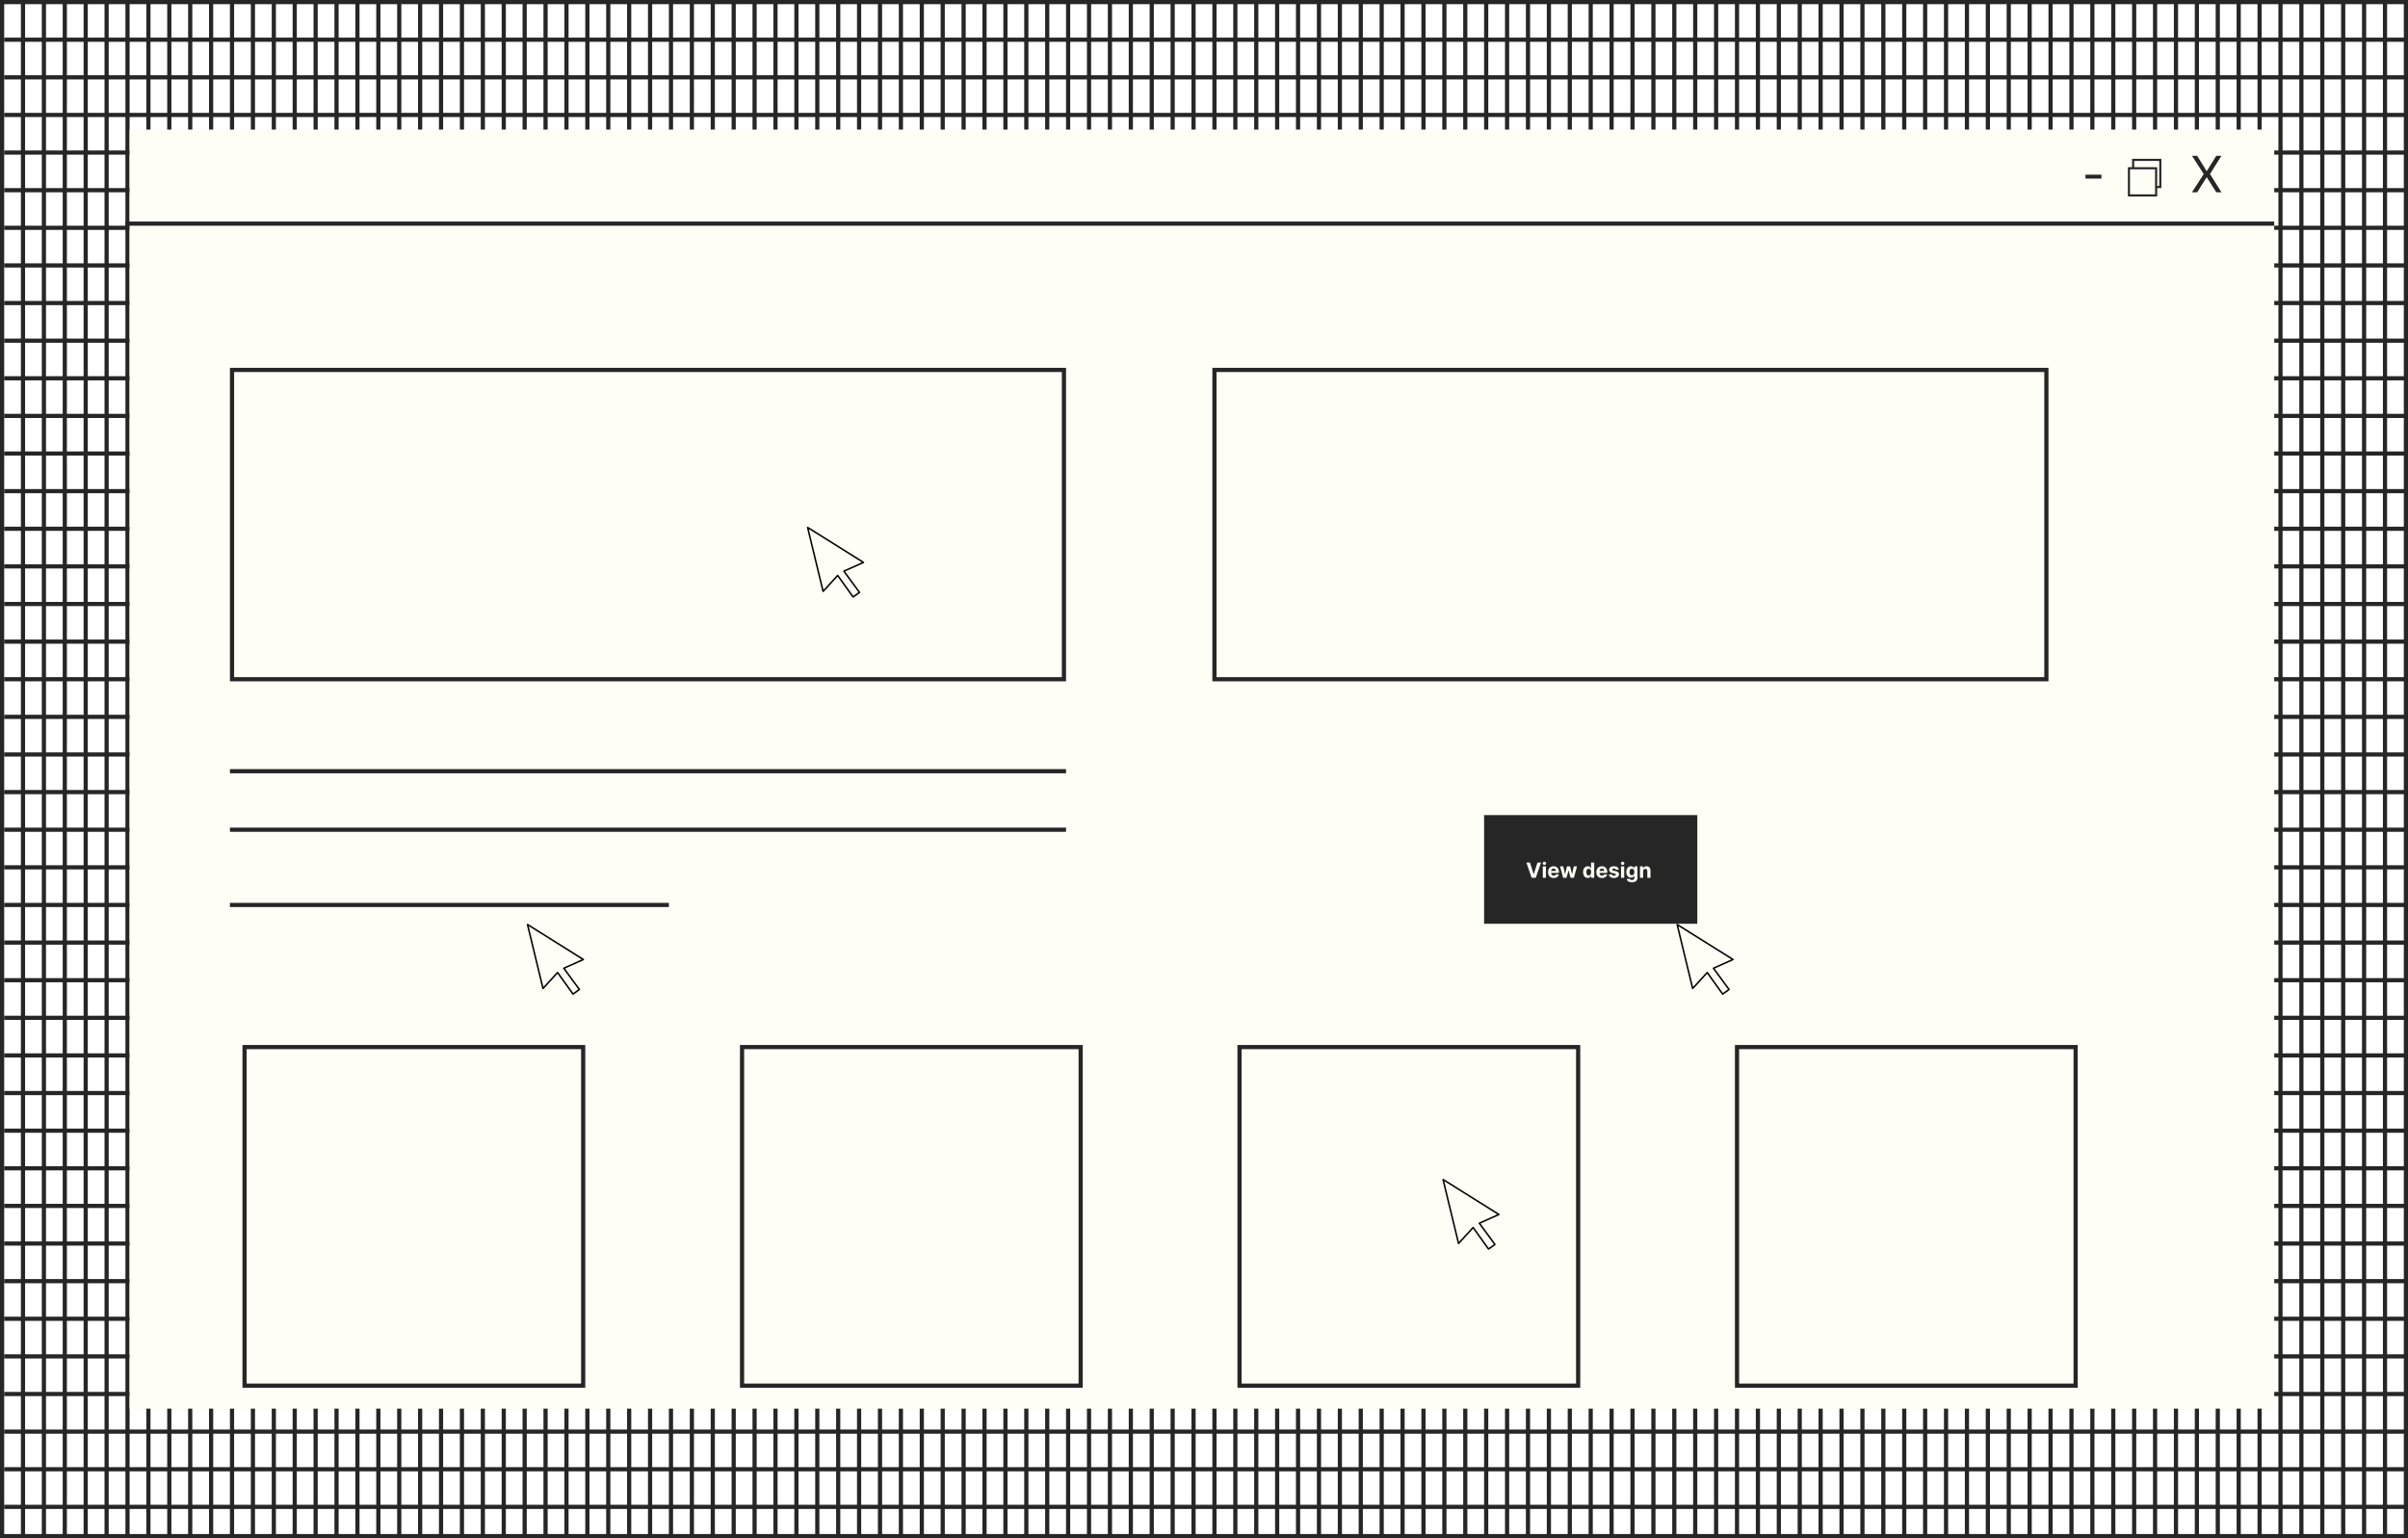
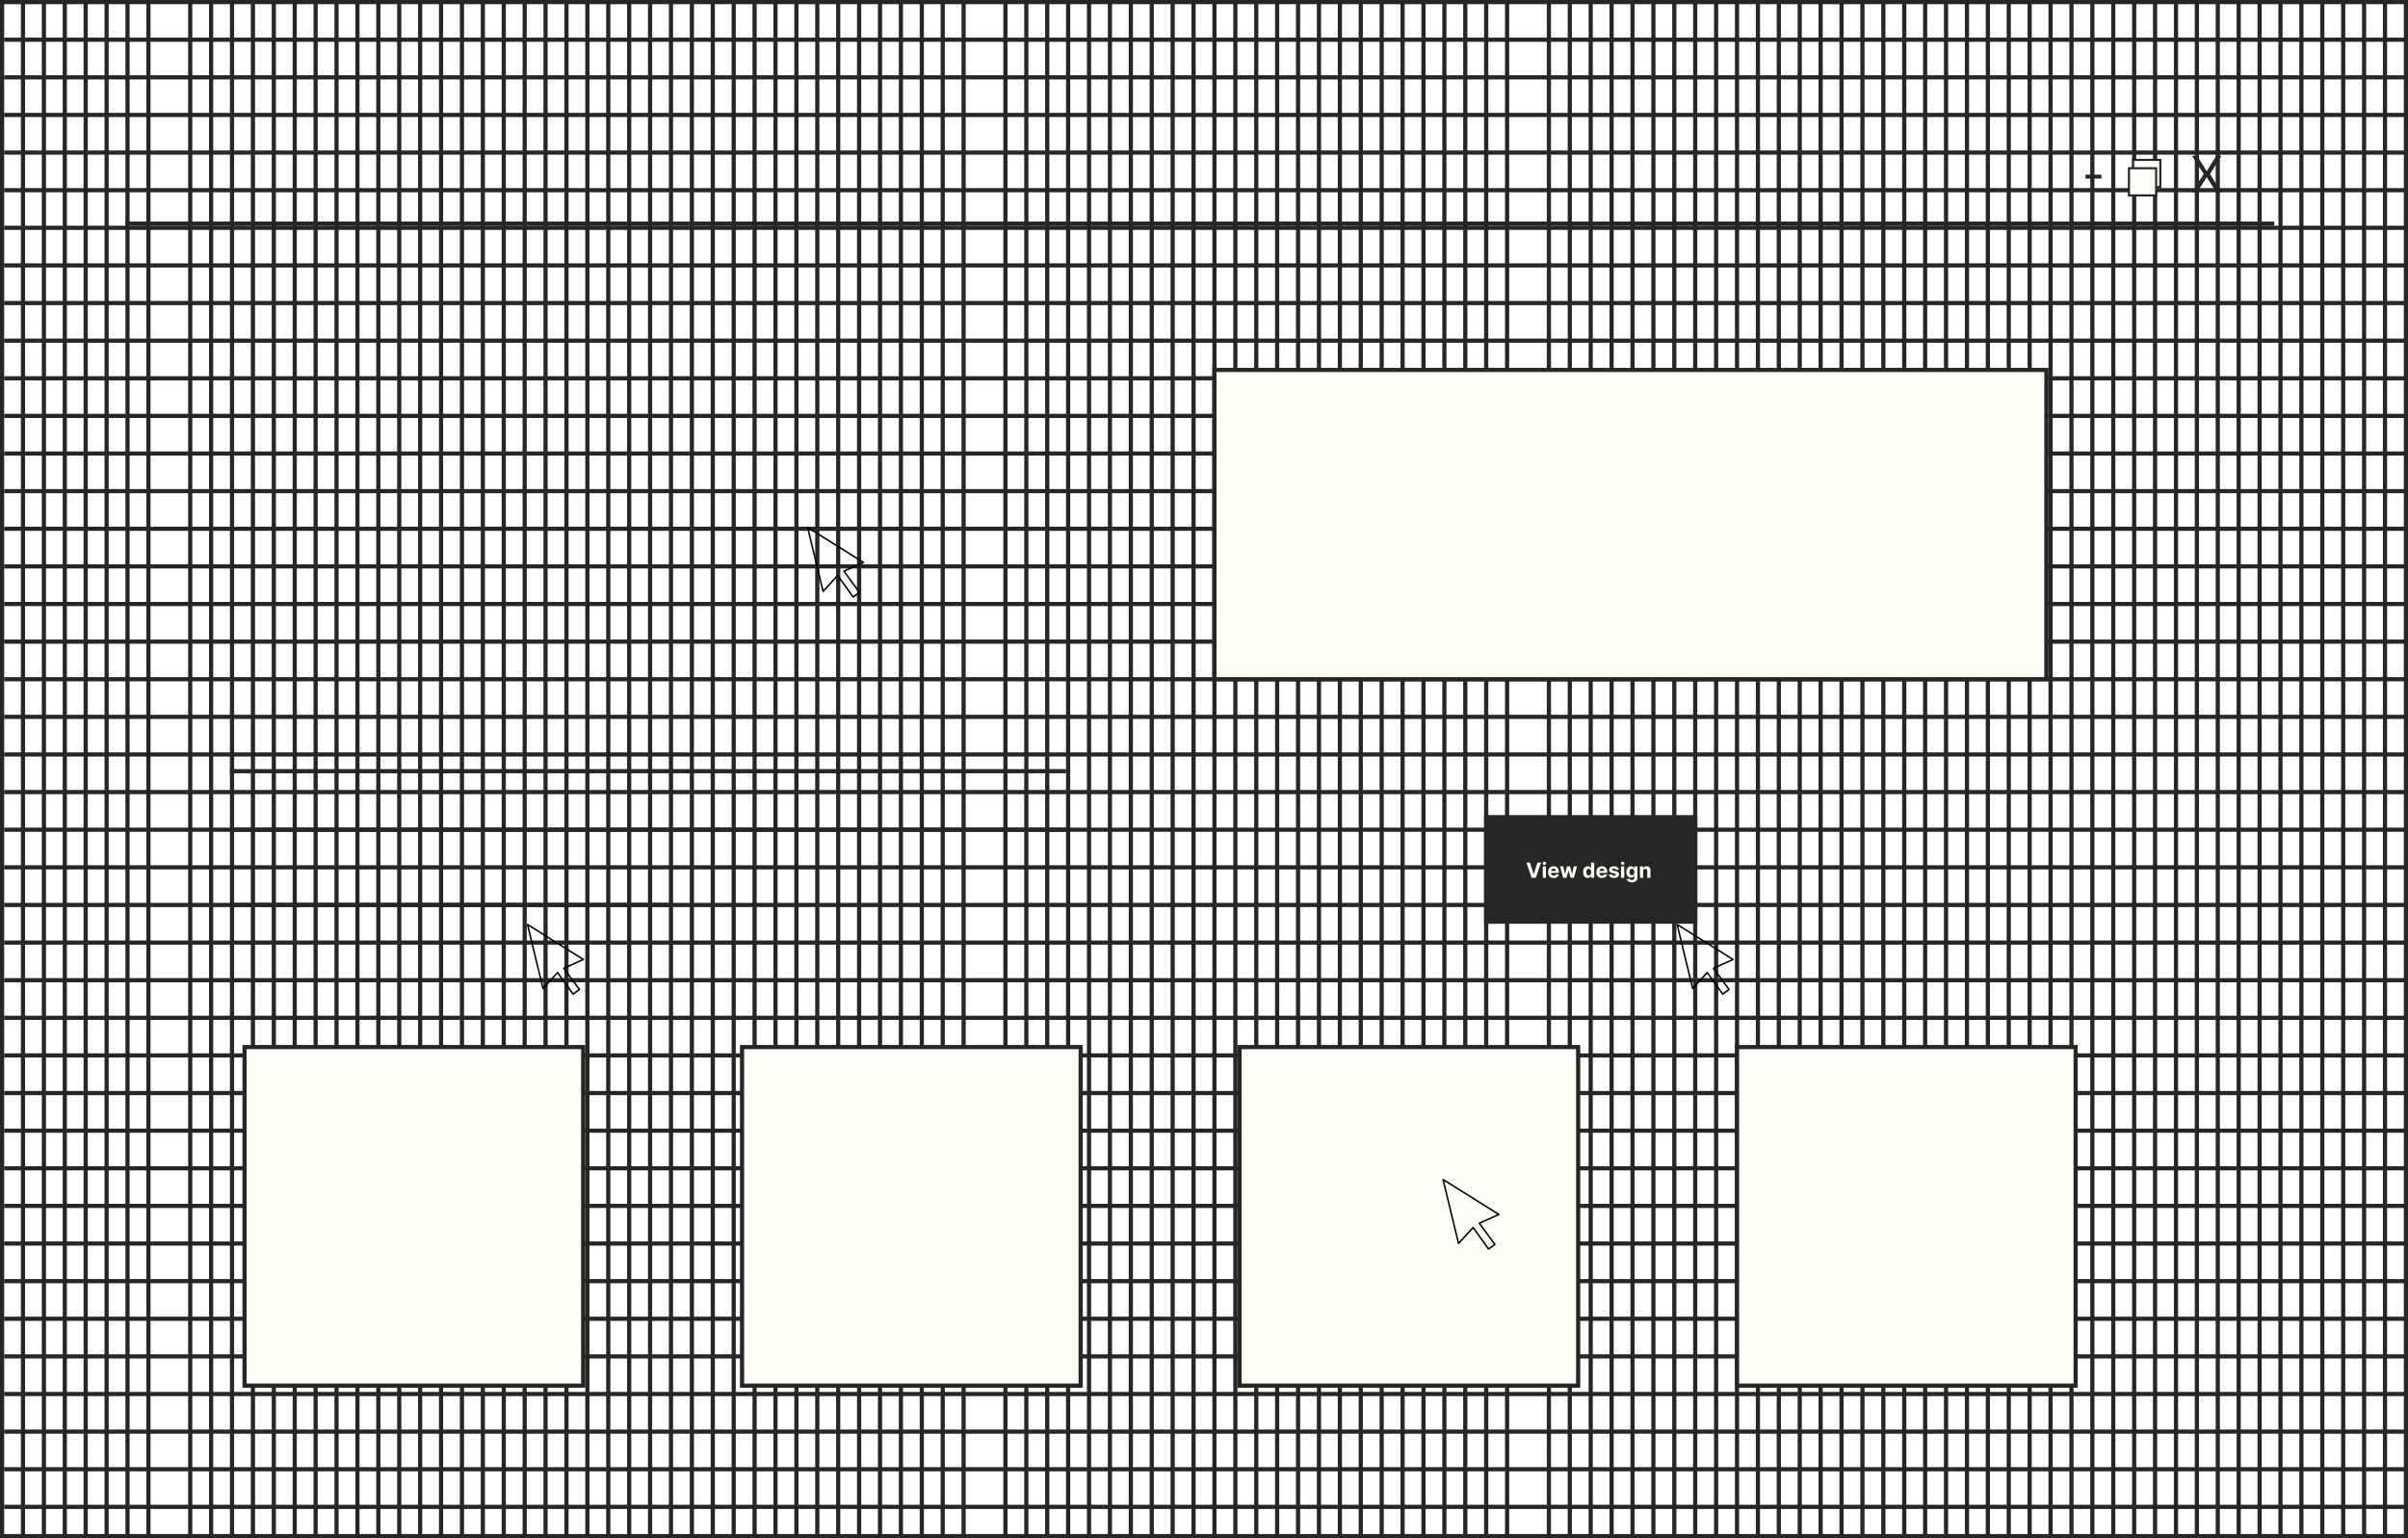
<svg xmlns="http://www.w3.org/2000/svg" width="576" height="368" viewBox="0 0 576 368" fill="none">
  <rect x="0" y="0" width="576" height="368" fill="#808080" stroke="none" />
  <rect x="0.5" y="0.5" width="575" height="367" fill="white" stroke="#262626" />
  <line x1="5.5" y1="2.18557e-08" x2="5.5" y2="368" stroke="#262626" />
  <line x1="10.5" y1="2.18557e-08" x2="10.5" y2="368" stroke="#262626" />
  <line x1="15.5" y1="2.18557e-08" x2="15.5" y2="368" stroke="#262626" />
  <line x1="20.5" y1="2.18557e-08" x2="20.5" y2="368" stroke="#262626" />
  <line x1="25.5" y1="2.18557e-08" x2="25.5" y2="368" stroke="#262626" />
  <line x1="30.5" y1="2.18557e-08" x2="30.5" y2="368" stroke="#262626" />
  <line x1="35.5" y1="2.18557e-08" x2="35.5" y2="368" stroke="#262626" />
-   <line x1="40.5" y1="2.18557e-08" x2="40.5" y2="368" stroke="#262626" />
  <line x1="45.5" y1="2.18557e-08" x2="45.5" y2="368" stroke="#262626" />
  <line x1="50.5" y1="2.18557e-08" x2="50.5" y2="368" stroke="#262626" />
  <line x1="55.5" y1="2.18557e-08" x2="55.5" y2="368" stroke="#262626" />
  <line x1="60.5" y1="2.18557e-08" x2="60.5" y2="368" stroke="#262626" />
  <line x1="65.5" y1="2.18557e-08" x2="65.5" y2="368" stroke="#262626" />
  <line x1="70.5" y1="2.18557e-08" x2="70.5" y2="368" stroke="#262626" />
  <line x1="75.5" y1="2.18557e-08" x2="75.5" y2="368" stroke="#262626" />
  <line x1="80.5" y1="2.18557e-08" x2="80.5" y2="368" stroke="#262626" />
  <line x1="85.5" y1="2.18557e-08" x2="85.5" y2="368" stroke="#262626" />
  <line x1="90.5" y1="2.18557e-08" x2="90.5" y2="368" stroke="#262626" />
  <line x1="95.5" y1="2.18557e-08" x2="95.5" y2="368" stroke="#262626" />
  <line x1="100.5" y1="2.18557e-08" x2="100.5" y2="368" stroke="#262626" />
  <line x1="105.5" y1="2.18557e-08" x2="105.5" y2="368" stroke="#262626" />
  <line x1="110.5" y1="2.18557e-08" x2="110.5" y2="368" stroke="#262626" />
  <line x1="115.5" y1="2.18557e-08" x2="115.5" y2="368" stroke="#262626" />
  <line x1="120.5" y1="2.18557e-08" x2="120.5" y2="368" stroke="#262626" />
  <line x1="125.5" y1="2.18557e-08" x2="125.5" y2="368" stroke="#262626" />
  <line x1="130.5" y1="2.18557e-08" x2="130.5" y2="368" stroke="#262626" />
  <line x1="135.5" y1="2.18557e-08" x2="135.5" y2="368" stroke="#262626" />
  <line x1="140.5" y1="2.18557e-08" x2="140.5" y2="368" stroke="#262626" />
  <line x1="145.5" y1="2.18557e-08" x2="145.5" y2="368" stroke="#262626" />
  <line x1="150.5" y1="2.18557e-08" x2="150.5" y2="368" stroke="#262626" />
  <line x1="155.5" y1="2.18557e-08" x2="155.5" y2="368" stroke="#262626" />
  <line x1="160.5" y1="2.18557e-08" x2="160.5" y2="368" stroke="#262626" />
  <line x1="165.5" y1="2.18557e-08" x2="165.5" y2="368" stroke="#262626" />
  <line x1="170.5" y1="2.18557e-08" x2="170.5" y2="368" stroke="#262626" />
  <line x1="175.5" y1="2.18557e-08" x2="175.5" y2="368" stroke="#262626" />
  <line x1="180.5" y1="2.18557e-08" x2="180.5" y2="368" stroke="#262626" />
  <line x1="185.5" y1="2.18557e-08" x2="185.5" y2="368" stroke="#262626" />
  <line x1="190.5" y1="2.18557e-08" x2="190.5" y2="368" stroke="#262626" />
  <line x1="195.5" y1="2.18557e-08" x2="195.5" y2="368" stroke="#262626" />
  <line x1="200.5" y1="2.18557e-08" x2="200.5" y2="368" stroke="#262626" />
  <line x1="205.5" y1="2.18557e-08" x2="205.5" y2="368" stroke="#262626" />
  <line x1="210.5" y1="2.18557e-08" x2="210.5" y2="368" stroke="#262626" />
  <line x1="215.5" y1="2.18557e-08" x2="215.5" y2="368" stroke="#262626" />
  <line x1="220.5" y1="2.18557e-08" x2="220.5" y2="368" stroke="#262626" />
  <line x1="225.5" y1="2.18557e-08" x2="225.5" y2="368" stroke="#262626" />
  <line x1="230.5" y1="2.18557e-08" x2="230.5" y2="368" stroke="#262626" />
-   <line x1="235.5" y1="2.18557e-08" x2="235.5" y2="368" stroke="#262626" />
  <line x1="240.5" y1="2.18557e-08" x2="240.5" y2="368" stroke="#262626" />
  <line x1="245.5" y1="2.18557e-08" x2="245.5" y2="368" stroke="#262626" />
  <line x1="250.5" y1="2.18557e-08" x2="250.5" y2="368" stroke="#262626" />
  <line x1="255.5" y1="2.18557e-08" x2="255.5" y2="368" stroke="#262626" />
  <line x1="260.5" y1="2.18557e-08" x2="260.5" y2="368" stroke="#262626" />
  <line x1="265.5" y1="2.18557e-08" x2="265.5" y2="368" stroke="#262626" />
  <line x1="270.5" y1="2.18557e-08" x2="270.5" y2="368" stroke="#262626" />
  <line x1="275.5" y1="2.18557e-08" x2="275.5" y2="368" stroke="#262626" />
  <line x1="280.5" y1="2.18557e-08" x2="280.5" y2="368" stroke="#262626" />
  <line x1="285.5" y1="2.18557e-08" x2="285.5" y2="368" stroke="#262626" />
  <line x1="290.5" y1="2.18557e-08" x2="290.5" y2="368" stroke="#262626" />
  <line x1="295.5" y1="2.18557e-08" x2="295.5" y2="368" stroke="#262626" />
  <line x1="300.5" y1="2.18557e-08" x2="300.5" y2="368" stroke="#262626" />
  <line x1="305.5" y1="2.18557e-08" x2="305.5" y2="368" stroke="#262626" />
  <line x1="310.5" y1="2.18557e-08" x2="310.5" y2="368" stroke="#262626" />
  <line x1="315.5" y1="2.18557e-08" x2="315.5" y2="368" stroke="#262626" />
  <line x1="320.5" y1="2.18557e-08" x2="320.5" y2="368" stroke="#262626" />
  <line x1="325.5" y1="2.18557e-08" x2="325.5" y2="368" stroke="#262626" />
  <line x1="330.5" y1="2.18557e-08" x2="330.5" y2="368" stroke="#262626" />
  <line x1="335.5" y1="2.18557e-08" x2="335.5" y2="368" stroke="#262626" />
  <line x1="340.5" y1="2.18557e-08" x2="340.5" y2="368" stroke="#262626" />
  <line x1="345.5" y1="2.18557e-08" x2="345.5" y2="368" stroke="#262626" />
  <line x1="350.5" y1="2.18557e-08" x2="350.5" y2="368" stroke="#262626" />
  <line x1="355.5" y1="2.18557e-08" x2="355.5" y2="368" stroke="#262626" />
  <line x1="360.5" y1="2.18557e-08" x2="360.5" y2="368" stroke="#262626" />
-   <line x1="365.5" y1="2.18557e-08" x2="365.5" y2="368" stroke="#262626" />
  <line x1="370.5" y1="2.18557e-08" x2="370.5" y2="368" stroke="#262626" />
  <line x1="375.5" y1="2.18557e-08" x2="375.5" y2="368" stroke="#262626" />
  <line x1="380.5" y1="2.18557e-08" x2="380.5" y2="368" stroke="#262626" />
  <line x1="385.5" y1="2.18557e-08" x2="385.5" y2="368" stroke="#262626" />
  <line x1="390.5" y1="2.18557e-08" x2="390.5" y2="368" stroke="#262626" />
  <line x1="395.5" y1="2.18557e-08" x2="395.5" y2="368" stroke="#262626" />
  <line x1="400.5" y1="2.18557e-08" x2="400.5" y2="368" stroke="#262626" />
  <line x1="405.5" y1="2.18557e-08" x2="405.5" y2="368" stroke="#262626" />
  <line x1="410.5" y1="2.18557e-08" x2="410.5" y2="368" stroke="#262626" />
  <line x1="415.5" y1="2.18557e-08" x2="415.5" y2="368" stroke="#262626" />
  <line x1="420.5" y1="2.18557e-08" x2="420.5" y2="368" stroke="#262626" />
  <line x1="425.5" y1="2.18557e-08" x2="425.5" y2="368" stroke="#262626" />
  <line x1="430.5" y1="2.18557e-08" x2="430.5" y2="368" stroke="#262626" />
  <line x1="435.5" y1="2.18557e-08" x2="435.5" y2="368" stroke="#262626" />
  <line x1="440.5" y1="2.18557e-08" x2="440.5" y2="368" stroke="#262626" />
  <line x1="445.5" y1="2.18557e-08" x2="445.5" y2="368" stroke="#262626" />
  <line x1="450.5" y1="2.18557e-08" x2="450.5" y2="368" stroke="#262626" />
  <line x1="455.5" y1="2.18557e-08" x2="455.5" y2="368" stroke="#262626" />
  <line x1="460.5" y1="2.18557e-08" x2="460.5" y2="368" stroke="#262626" />
  <line x1="465.5" y1="2.18557e-08" x2="465.5" y2="368" stroke="#262626" />
  <line x1="470.5" y1="2.18557e-08" x2="470.5" y2="368" stroke="#262626" />
  <line x1="475.5" y1="2.18557e-08" x2="475.5" y2="368" stroke="#262626" />
  <line x1="480.5" y1="2.18557e-08" x2="480.5" y2="368" stroke="#262626" />
  <line x1="485.5" y1="2.18557e-08" x2="485.5" y2="368" stroke="#262626" />
  <line x1="490.5" y1="2.18557e-08" x2="490.5" y2="368" stroke="#262626" />
  <line x1="495.5" y1="2.18557e-08" x2="495.5" y2="368" stroke="#262626" />
  <line x1="500.5" y1="2.18557e-08" x2="500.5" y2="368" stroke="#262626" />
  <line x1="505.5" y1="2.18557e-08" x2="505.5" y2="368" stroke="#262626" />
  <line x1="510.5" y1="2.18557e-08" x2="510.5" y2="368" stroke="#262626" />
  <line x1="515.5" y1="2.18557e-08" x2="515.5" y2="368" stroke="#262626" />
  <line x1="520.5" y1="2.18557e-08" x2="520.5" y2="368" stroke="#262626" />
  <line x1="525.5" y1="2.18557e-08" x2="525.5" y2="368" stroke="#262626" />
  <line x1="530.5" y1="2.18557e-08" x2="530.5" y2="368" stroke="#262626" />
  <line x1="535.5" y1="2.18557e-08" x2="535.5" y2="368" stroke="#262626" />
  <line x1="540.5" y1="2.18557e-08" x2="540.5" y2="368" stroke="#262626" />
  <line x1="545.5" y1="2.18557e-08" x2="545.5" y2="368" stroke="#262626" />
  <line x1="550.5" y1="2.18557e-08" x2="550.5" y2="368" stroke="#262626" />
  <line x1="555.5" y1="2.18557e-08" x2="555.5" y2="368" stroke="#262626" />
  <line x1="560.5" y1="2.18557e-08" x2="560.5" y2="368" stroke="#262626" />
  <line x1="565.5" y1="2.18557e-08" x2="565.5" y2="368" stroke="#262626" />
  <line x1="570.5" y1="2.18557e-08" x2="570.5" y2="368" stroke="#262626" />
  <line x1="1" y1="9.5" x2="576" y2="9.5" stroke="#262626" />
  <line x1="1" y1="18.5" x2="576" y2="18.5" stroke="#262626" />
  <line x1="1" y1="27.5" x2="576" y2="27.5" stroke="#262626" />
  <line x1="1" y1="36.5" x2="576" y2="36.5" stroke="#262626" />
  <line x1="1" y1="45.5" x2="576" y2="45.5" stroke="#262626" />
  <line x1="1" y1="54.5" x2="576" y2="54.5" stroke="#262626" />
  <line x1="1" y1="63.5" x2="576" y2="63.5" stroke="#262626" />
  <line x1="1" y1="72.5" x2="576" y2="72.5" stroke="#262626" />
  <line x1="1" y1="81.5" x2="576" y2="81.5" stroke="#262626" />
  <line x1="1" y1="90.5" x2="576" y2="90.5" stroke="#262626" />
  <line x1="1" y1="99.5" x2="576" y2="99.5" stroke="#262626" />
  <line x1="1" y1="108.5" x2="576" y2="108.5" stroke="#262626" />
  <line x1="1" y1="117.5" x2="576" y2="117.5" stroke="#262626" />
  <line x1="1" y1="126.5" x2="576" y2="126.5" stroke="#262626" />
  <line x1="1" y1="135.5" x2="576" y2="135.5" stroke="#262626" />
  <line x1="1" y1="144.5" x2="576" y2="144.5" stroke="#262626" />
  <line x1="1" y1="153.5" x2="576" y2="153.5" stroke="#262626" />
  <line x1="1" y1="162.5" x2="576" y2="162.5" stroke="#262626" />
  <line x1="1" y1="171.5" x2="576" y2="171.5" stroke="#262626" />
  <line x1="1" y1="180.5" x2="576" y2="180.5" stroke="#262626" />
  <line x1="1" y1="189.5" x2="576" y2="189.5" stroke="#262626" />
  <line x1="1" y1="198.5" x2="576" y2="198.5" stroke="#262626" />
  <line x1="1" y1="207.5" x2="576" y2="207.5" stroke="#262626" />
  <line x1="1" y1="216.5" x2="576" y2="216.5" stroke="#262626" />
  <line x1="1" y1="225.5" x2="576" y2="225.5" stroke="#262626" />
  <line x1="1" y1="234.5" x2="576" y2="234.5" stroke="#262626" />
  <line x1="1" y1="243.5" x2="576" y2="243.5" stroke="#262626" />
  <line x1="1" y1="252.5" x2="576" y2="252.5" stroke="#262626" />
  <line x1="1" y1="261.5" x2="576" y2="261.5" stroke="#262626" />
  <line x1="1" y1="270.5" x2="576" y2="270.5" stroke="#262626" />
  <line x1="1" y1="279.5" x2="576" y2="279.5" stroke="#262626" />
  <line x1="1" y1="288.5" x2="576" y2="288.5" stroke="#262626" />
  <line x1="1" y1="297.5" x2="576" y2="297.5" stroke="#262626" />
  <line x1="1" y1="306.5" x2="576" y2="306.5" stroke="#262626" />
  <line x1="1" y1="315.5" x2="576" y2="315.5" stroke="#262626" />
  <line x1="1" y1="324.5" x2="576" y2="324.5" stroke="#262626" />
  <line x1="1" y1="333.5" x2="576" y2="333.5" stroke="#262626" />
  <line x1="1" y1="342.5" x2="576" y2="342.5" stroke="#262626" />
  <line x1="1" y1="351.5" x2="576" y2="351.5" stroke="#262626" />
  <line x1="1" y1="360.5" x2="576" y2="360.5" stroke="#262626" />
-   <rect x="31" y="31" width="513" height="306" fill="#FEFEF6" />
  <path d="M525.568 37.273L527.818 40.903H527.886L530.136 37.273H531.381L528.636 41.636L531.381 46H530.136L527.886 42.438H527.818L525.568 46H524.324L527.136 41.636L524.324 37.273H525.568Z" fill="#262626" />
  <line x1="30" y1="53.5" x2="544" y2="53.5" stroke="#262626" />
-   <path d="M502.67 41.79V42.727H498.852V41.79H502.67Z" fill="#262626" />
+   <path d="M502.67 41.79V42.727H498.852V41.79Z" fill="#262626" />
  <rect x="510.25" y="38.25" width="6.5" height="6.5" fill="#FEFEF6" stroke="#262626" stroke-width="0.5" />
  <rect x="509.25" y="40.25" width="6.5" height="6.5" fill="#FEFEF6" stroke="#262626" stroke-width="0.5" />
-   <rect x="55.5" y="88.5" width="199" height="74" fill="#FEFEF6" stroke="#262626" />
  <rect x="290.5" y="88.5" width="199" height="74" fill="#FEFEF6" stroke="#262626" />
  <line x1="55" y1="184.5" x2="255" y2="184.5" stroke="#262626" />
  <line x1="55" y1="198.5" x2="255" y2="198.5" stroke="#262626" />
  <line x1="55" y1="216.5" x2="160" y2="216.5" stroke="#262626" />
  <rect x="58.5" y="250.5" width="81" height="81" fill="#FEFEF6" stroke="#262626" />
  <rect x="177.5" y="250.5" width="81" height="81" fill="#FEFEF6" stroke="#262626" />
  <rect x="296.5" y="250.5" width="81" height="81" fill="#FEFEF6" stroke="#262626" />
  <rect x="415.5" y="250.5" width="81" height="81" fill="#FEFEF6" stroke="#262626" />
  <path d="M196.711 141.525L193.005 126.226C192.994 126.179 193.001 126.128 193.029 126.085C193.082 126 193.195 125.975 193.28 126.028L206.643 134.395C206.672 134.414 206.697 134.441 206.712 134.475C206.753 134.567 206.712 134.675 206.619 134.717L202.146 136.715L205.744 141.619C205.803 141.701 205.784 141.814 205.702 141.874L204.17 142.967C204.088 143.025 203.973 143.005 203.914 142.923L200.357 137.959L197.025 141.606C197 141.631 196.969 141.65 196.933 141.659C196.834 141.683 196.735 141.624 196.711 141.525ZM193.467 126.575L196.987 141.105L200.239 137.545C200.308 137.47 200.423 137.466 200.498 137.533C200.51 137.545 200.52 137.557 200.529 137.57L204.106 142.561L205.337 141.683L201.716 136.749C201.657 136.667 201.674 136.552 201.756 136.492L201.798 136.47L206.157 134.523L193.467 126.575Z" fill="black" />
  <path d="M348.711 297.525L345.005 282.226C344.994 282.179 345.001 282.128 345.029 282.085C345.082 282 345.195 281.975 345.28 282.028L358.643 290.395C358.672 290.414 358.697 290.441 358.712 290.475C358.753 290.567 358.712 290.675 358.619 290.717L354.146 292.715L357.744 297.619C357.803 297.701 357.784 297.814 357.702 297.874L356.17 298.967C356.088 299.025 355.973 299.005 355.914 298.923L352.357 293.959L349.025 297.606C349 297.631 348.969 297.65 348.933 297.659C348.834 297.683 348.735 297.624 348.711 297.525ZM345.467 282.575L348.987 297.105L352.239 293.545C352.308 293.47 352.423 293.466 352.498 293.533C352.51 293.545 352.52 293.557 352.529 293.57L356.106 298.561L357.337 297.683L353.716 292.749C353.657 292.667 353.674 292.552 353.756 292.492L353.798 292.47L358.157 290.523L345.467 282.575Z" fill="black" />
  <path d="M129.711 236.525L126.005 221.226C125.994 221.179 126.001 221.128 126.029 221.085C126.082 221 126.195 220.975 126.28 221.028L139.643 229.395C139.672 229.414 139.697 229.441 139.712 229.475C139.753 229.567 139.712 229.675 139.619 229.717L135.146 231.715L138.744 236.619C138.803 236.701 138.784 236.814 138.702 236.874L137.17 237.967C137.088 238.025 136.973 238.005 136.914 237.923L133.357 232.959L130.025 236.606C130 236.631 129.969 236.65 129.933 236.659C129.834 236.683 129.735 236.624 129.711 236.525ZM126.467 221.575L129.987 236.105L133.239 232.545C133.308 232.47 133.423 232.466 133.498 232.533C133.51 232.545 133.52 232.557 133.529 232.57L137.106 237.561L138.337 236.683L134.716 231.749C134.657 231.667 134.674 231.552 134.756 231.492L134.798 231.47L139.157 229.523L126.467 221.575Z" fill="black" />
  <rect width="51" height="26" transform="translate(355 195)" fill="#262626" />
  <path d="M365.973 206.364L366.852 209.126H366.886L367.766 206.364H368.619L367.365 210H366.374L365.119 206.364H365.973ZM369.042 210V207.273H369.798V210H369.042ZM369.422 206.921C369.31 206.921 369.213 206.884 369.133 206.809C369.053 206.734 369.014 206.643 369.014 206.538C369.014 206.433 369.053 206.344 369.133 206.27C369.213 206.194 369.31 206.156 369.422 206.156C369.535 206.156 369.63 206.194 369.71 206.27C369.79 206.344 369.83 206.433 369.83 206.538C369.83 206.643 369.79 206.734 369.71 206.809C369.63 206.884 369.535 206.921 369.422 206.921ZM371.647 210.053C371.367 210.053 371.125 209.996 370.923 209.883C370.722 209.768 370.567 209.606 370.458 209.396C370.349 209.186 370.294 208.936 370.294 208.649C370.294 208.368 370.349 208.122 370.458 207.91C370.567 207.698 370.72 207.533 370.918 207.415C371.116 207.296 371.35 207.237 371.617 207.237C371.797 207.237 371.965 207.266 372.12 207.324C372.276 207.381 372.412 207.467 372.528 207.582C372.645 207.696 372.736 207.841 372.801 208.015C372.867 208.188 372.899 208.39 372.899 208.622V208.83H370.596V208.361H372.187C372.187 208.252 372.163 208.156 372.116 208.072C372.069 207.988 372.003 207.922 371.919 207.875C371.836 207.826 371.74 207.802 371.63 207.802C371.515 207.802 371.413 207.828 371.324 207.882C371.237 207.934 371.168 208.004 371.118 208.093C371.068 208.181 371.043 208.278 371.042 208.386V208.832C371.042 208.967 371.067 209.083 371.116 209.181C371.167 209.28 371.239 209.355 371.331 209.409C371.424 209.462 371.533 209.489 371.66 209.489C371.744 209.489 371.821 209.477 371.891 209.453C371.96 209.429 372.02 209.394 372.07 209.347C372.12 209.299 372.157 209.241 372.184 209.173L372.883 209.219C372.848 209.387 372.775 209.534 372.665 209.659C372.556 209.783 372.415 209.88 372.242 209.95C372.07 210.019 371.872 210.053 371.647 210.053ZM373.911 210L373.169 207.273H373.934L374.357 209.105H374.382L374.822 207.273H375.573L376.021 209.094H376.044L376.459 207.273H377.223L376.482 210H375.681L375.213 208.285H375.179L374.71 210H373.911ZM379.788 210.044C379.581 210.044 379.393 209.991 379.225 209.885C379.059 209.777 378.926 209.619 378.828 209.411C378.731 209.201 378.682 208.944 378.682 208.64C378.682 208.327 378.732 208.068 378.833 207.86C378.934 207.652 379.067 207.496 379.234 207.393C379.402 207.289 379.586 207.237 379.786 207.237C379.939 207.237 380.066 207.263 380.168 207.315C380.271 207.366 380.354 207.43 380.417 207.507C380.481 207.583 380.529 207.657 380.562 207.731H380.585V206.364H381.34V210H380.594V209.563H380.562C380.527 209.639 380.477 209.714 380.411 209.789C380.348 209.862 380.264 209.923 380.161 209.972C380.059 210.02 379.935 210.044 379.788 210.044ZM380.028 209.442C380.15 209.442 380.253 209.409 380.337 209.343C380.422 209.276 380.487 209.181 380.532 209.061C380.578 208.94 380.601 208.799 380.601 208.636C380.601 208.474 380.579 208.333 380.534 208.214C380.489 208.094 380.424 208.002 380.339 207.937C380.253 207.872 380.15 207.839 380.028 207.839C379.904 207.839 379.799 207.873 379.714 207.94C379.628 208.008 379.564 208.101 379.52 208.221C379.476 208.34 379.454 208.479 379.454 208.636C379.454 208.795 379.476 208.935 379.52 209.057C379.565 209.178 379.63 209.273 379.714 209.341C379.799 209.409 379.904 209.442 380.028 209.442ZM383.205 210.053C382.924 210.053 382.683 209.996 382.48 209.883C382.279 209.768 382.124 209.606 382.015 209.396C381.906 209.186 381.852 208.936 381.852 208.649C381.852 208.368 381.906 208.122 382.015 207.91C382.124 207.698 382.277 207.533 382.475 207.415C382.674 207.296 382.907 207.237 383.175 207.237C383.355 207.237 383.522 207.266 383.677 207.324C383.833 207.381 383.97 207.467 384.086 207.582C384.203 207.696 384.294 207.841 384.359 208.015C384.424 208.188 384.457 208.39 384.457 208.622V208.83H382.154V208.361H383.745C383.745 208.252 383.721 208.156 383.674 208.072C383.626 207.988 383.561 207.922 383.477 207.875C383.394 207.826 383.297 207.802 383.187 207.802C383.072 207.802 382.971 207.828 382.882 207.882C382.794 207.934 382.725 208.004 382.676 208.093C382.626 208.181 382.601 208.278 382.599 208.386V208.832C382.599 208.967 382.624 209.083 382.674 209.181C382.725 209.28 382.797 209.355 382.889 209.409C382.981 209.462 383.091 209.489 383.217 209.489C383.301 209.489 383.378 209.477 383.448 209.453C383.518 209.429 383.578 209.394 383.627 209.347C383.677 209.299 383.715 209.241 383.741 209.173L384.441 209.219C384.405 209.387 384.332 209.534 384.222 209.659C384.113 209.783 383.973 209.88 383.8 209.95C383.628 210.019 383.43 210.053 383.205 210.053ZM387.219 208.05L386.527 208.093C386.515 208.034 386.49 207.981 386.451 207.933C386.412 207.885 386.36 207.846 386.296 207.818C386.233 207.788 386.158 207.773 386.071 207.773C385.953 207.773 385.855 207.798 385.774 207.848C385.694 207.897 385.653 207.962 385.653 208.043C385.653 208.108 385.679 208.163 385.732 208.208C385.784 208.253 385.873 208.29 386 208.317L386.493 208.416C386.758 208.471 386.956 208.558 387.086 208.679C387.217 208.8 387.282 208.958 387.282 209.155C387.282 209.334 387.229 209.49 387.124 209.625C387.019 209.76 386.876 209.866 386.694 209.941C386.513 210.016 386.304 210.053 386.067 210.053C385.706 210.053 385.418 209.978 385.204 209.828C384.991 209.676 384.866 209.47 384.83 209.21L385.574 209.171C385.596 209.281 385.65 209.365 385.737 209.423C385.823 209.48 385.934 209.508 386.069 209.508C386.201 209.508 386.308 209.483 386.388 209.432C386.47 209.38 386.512 209.313 386.513 209.231C386.512 209.163 386.483 209.106 386.426 209.062C386.369 209.018 386.281 208.983 386.163 208.96L385.691 208.865C385.424 208.812 385.226 208.72 385.096 208.588C384.967 208.457 384.902 208.29 384.902 208.086C384.902 207.911 384.95 207.76 385.044 207.633C385.14 207.507 385.275 207.409 385.447 207.34C385.621 207.272 385.825 207.237 386.058 207.237C386.403 207.237 386.674 207.31 386.871 207.456C387.07 207.601 387.186 207.799 387.219 208.05ZM387.758 210V207.273H388.514V210H387.758ZM388.138 206.921C388.025 206.921 387.929 206.884 387.848 206.809C387.769 206.734 387.729 206.643 387.729 206.538C387.729 206.433 387.769 206.344 387.848 206.27C387.929 206.194 388.025 206.156 388.138 206.156C388.25 206.156 388.346 206.194 388.426 206.27C388.506 206.344 388.546 206.433 388.546 206.538C388.546 206.643 388.506 206.734 388.426 206.809C388.346 206.884 388.25 206.921 388.138 206.921ZM390.349 211.08C390.104 211.08 389.894 211.046 389.719 210.978C389.545 210.912 389.406 210.821 389.303 210.707C389.2 210.592 389.133 210.463 389.102 210.32L389.802 210.225C389.823 210.28 389.857 210.331 389.903 210.378C389.949 210.426 390.01 210.463 390.086 210.492C390.163 210.521 390.257 210.536 390.367 210.536C390.531 210.536 390.667 210.496 390.773 210.415C390.881 210.336 390.935 210.203 390.935 210.016V209.517H390.903C390.87 209.593 390.82 209.664 390.754 209.732C390.687 209.799 390.602 209.854 390.498 209.897C390.394 209.94 390.27 209.961 390.125 209.961C389.92 209.961 389.734 209.914 389.566 209.819C389.399 209.723 389.266 209.577 389.166 209.38C389.068 209.183 389.019 208.933 389.019 208.631C389.019 208.322 389.069 208.064 389.17 207.857C389.271 207.65 389.404 207.495 389.571 207.392C389.739 207.289 389.923 207.237 390.123 207.237C390.276 207.237 390.404 207.263 390.507 207.315C390.61 207.366 390.693 207.43 390.756 207.507C390.819 207.583 390.869 207.657 390.903 207.731H390.931V207.273H391.682V210.027C391.682 210.259 391.626 210.453 391.512 210.609C391.398 210.765 391.241 210.882 391.04 210.961C390.84 211.04 390.609 211.08 390.349 211.08ZM390.365 209.393C390.487 209.393 390.59 209.363 390.674 209.302C390.759 209.241 390.824 209.153 390.869 209.039C390.915 208.925 390.938 208.787 390.938 208.627C390.938 208.468 390.916 208.329 390.871 208.212C390.826 208.094 390.761 208.002 390.676 207.937C390.59 207.872 390.487 207.839 390.365 207.839C390.241 207.839 390.136 207.873 390.051 207.94C389.965 208.007 389.901 208.099 389.857 208.217C389.813 208.336 389.791 208.472 389.791 208.627C389.791 208.785 389.813 208.921 389.857 209.036C389.902 209.15 389.967 209.238 390.051 209.3C390.136 209.362 390.241 209.393 390.365 209.393ZM393.041 208.423V210H392.284V207.273H393.005V207.754H393.037C393.097 207.595 393.199 207.47 393.341 207.377C393.483 207.284 393.655 207.237 393.857 207.237C394.047 207.237 394.212 207.279 394.353 207.362C394.494 207.444 394.603 207.563 394.681 207.717C394.759 207.869 394.798 208.052 394.798 208.263V210H394.042V208.398C394.043 208.232 394.001 208.101 393.914 208.008C393.828 207.913 393.709 207.866 393.557 207.866C393.456 207.866 393.366 207.888 393.287 207.931C393.211 207.975 393.15 208.039 393.106 208.123C393.064 208.206 393.042 208.306 393.041 208.423Z" fill="#FEFEF6" />
  <path d="M404.711 236.525L401.005 221.226C400.994 221.179 401.001 221.128 401.029 221.085C401.082 221 401.195 220.975 401.28 221.028L414.643 229.395C414.672 229.414 414.697 229.441 414.712 229.475C414.753 229.567 414.712 229.675 414.619 229.717L410.146 231.715L413.744 236.619C413.803 236.701 413.784 236.814 413.702 236.874L412.17 237.967C412.088 238.025 411.973 238.005 411.914 237.923L408.357 232.959L405.025 236.606C405 236.631 404.969 236.65 404.933 236.659C404.834 236.683 404.735 236.624 404.711 236.525ZM401.467 221.575L404.987 236.105L408.239 232.545C408.308 232.47 408.423 232.466 408.498 232.533C408.51 232.545 408.52 232.557 408.529 232.57L412.106 237.561L413.337 236.683L409.716 231.749C409.657 231.667 409.674 231.552 409.756 231.492L409.798 231.47L414.157 229.523L401.467 221.575Z" fill="black" />
</svg>